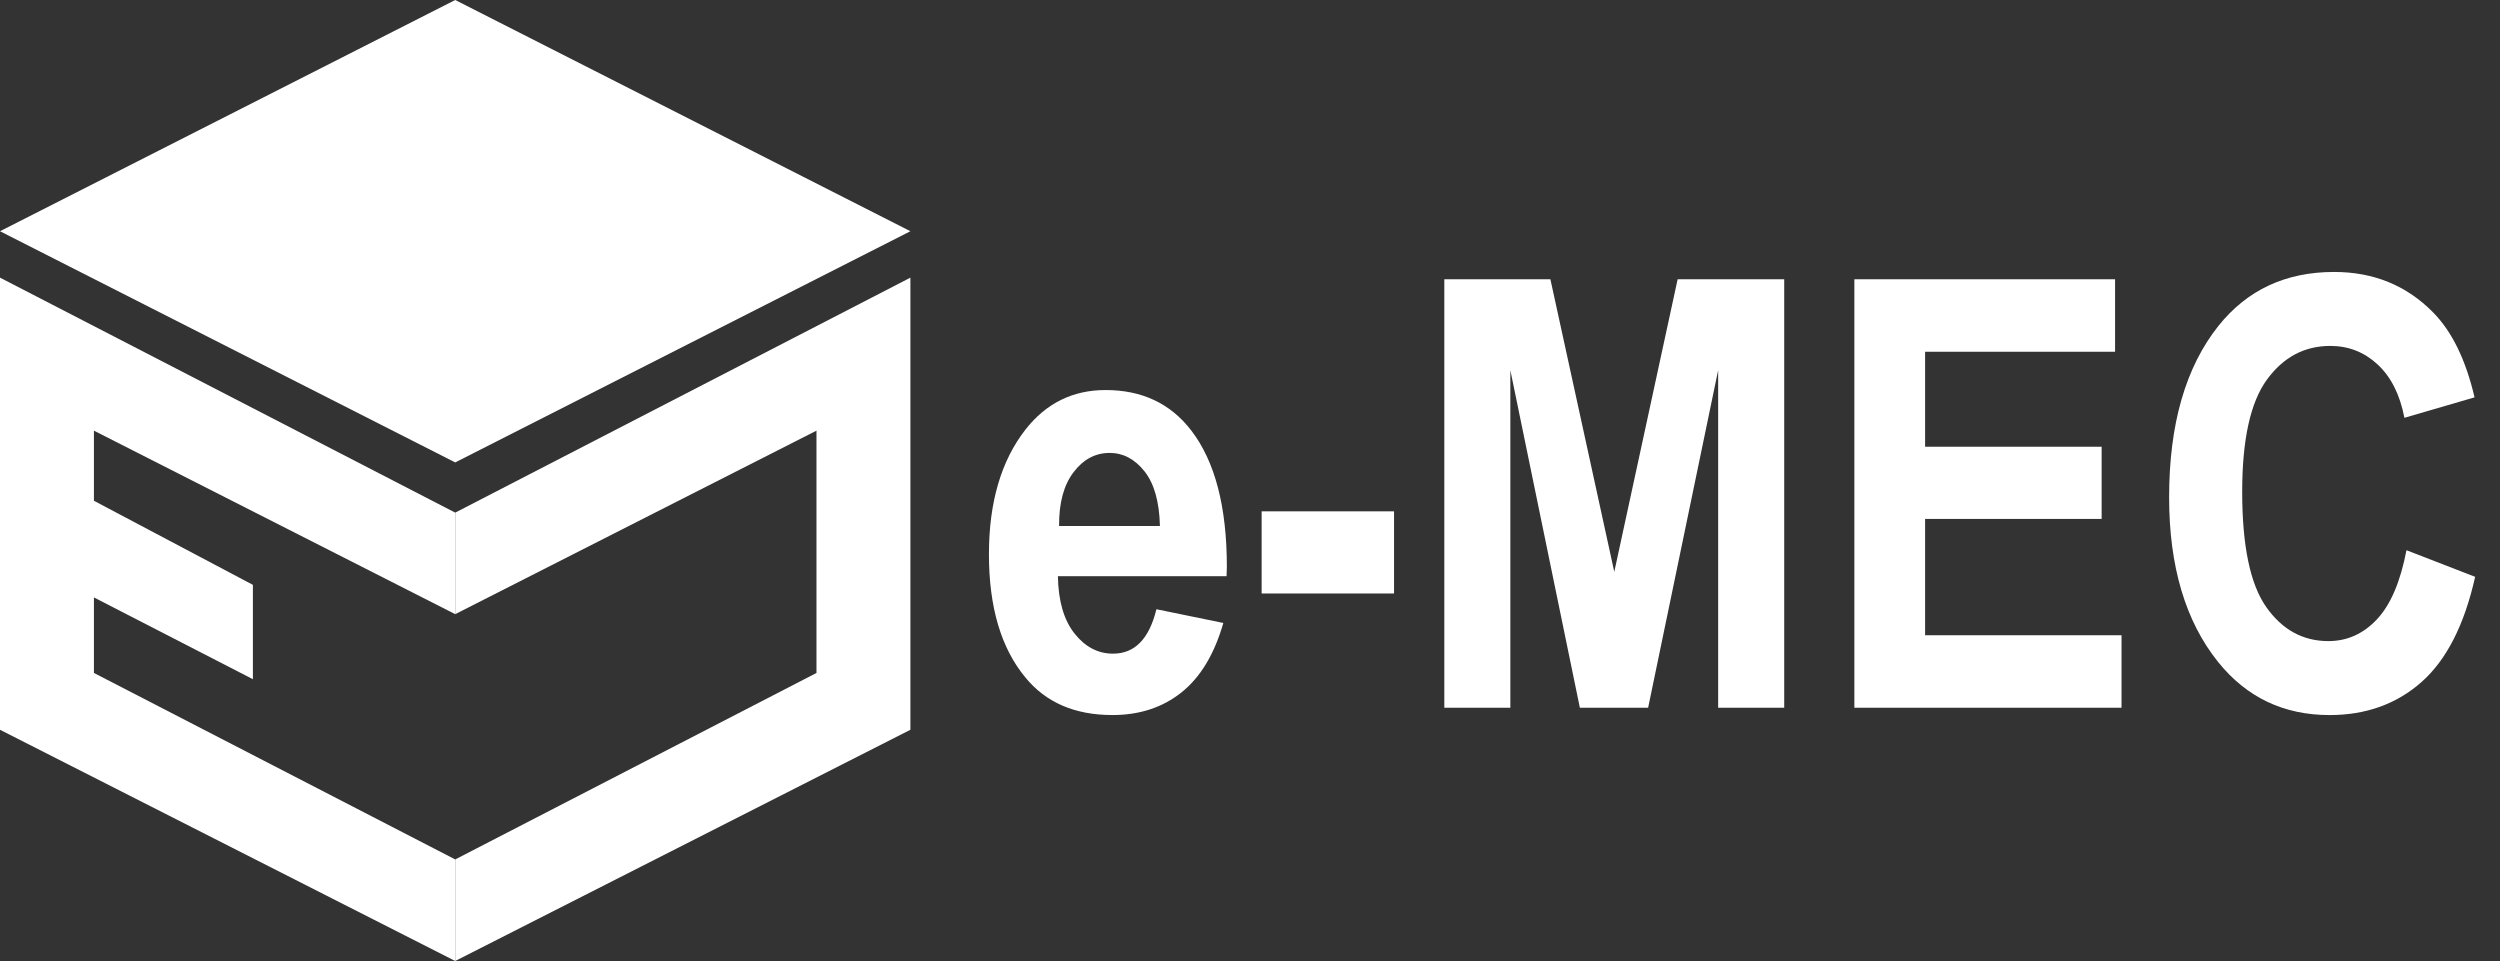
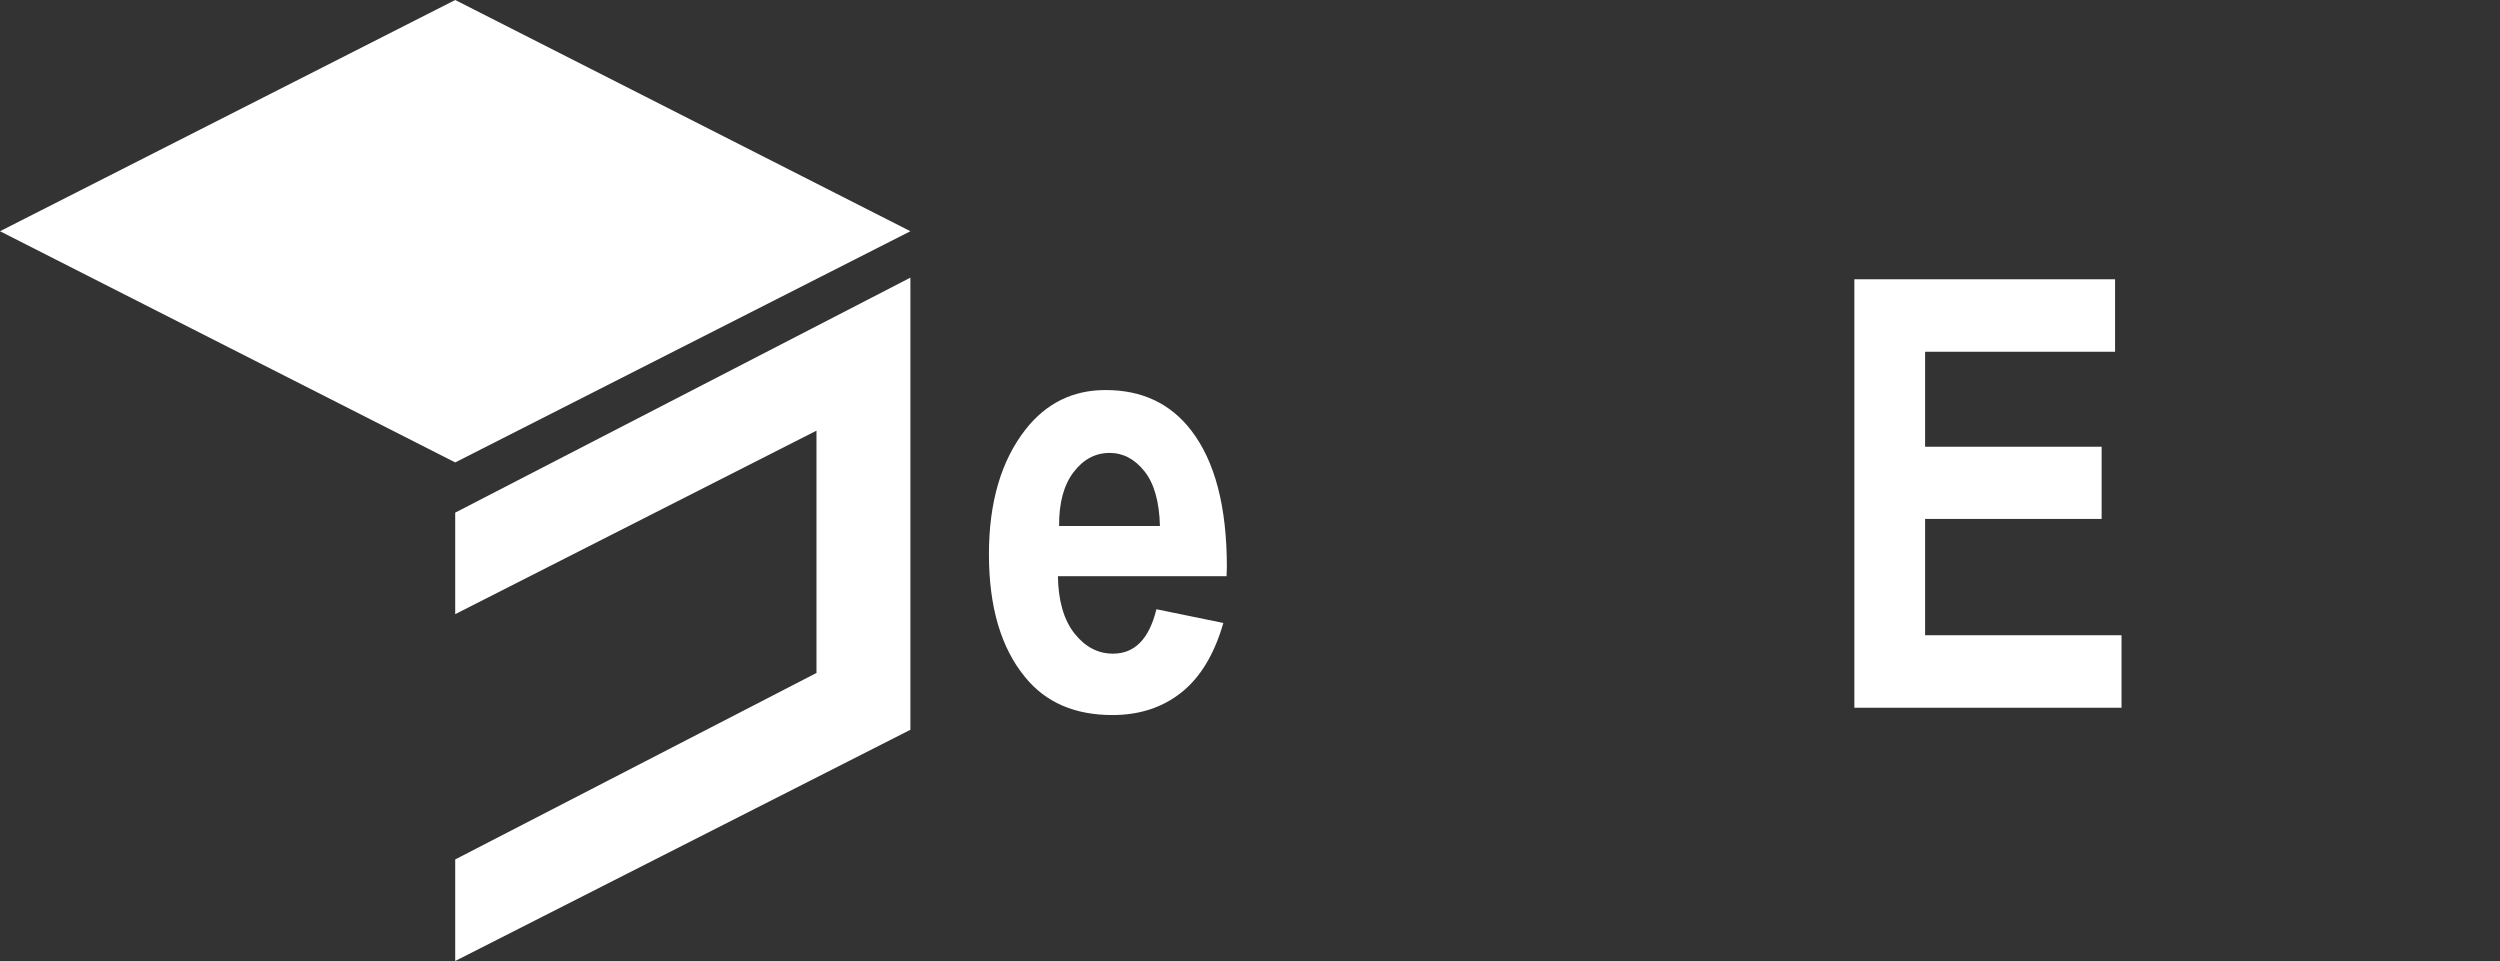
<svg xmlns="http://www.w3.org/2000/svg" version="1.1" id="Layer_2_1_" x="0px" y="0px" viewBox="0 0 1012 389.01" style="enable-background:new 0 0 1012 389.01;" xml:space="preserve">
  <rect x="0" y="0" width="1012" height="389.01" fill="#333333" stroke="none" />
  <style type="text/css">
	.st0{fill:#FFFFFF;}
	.st1{enable-background:new    ;}
</style>
  <g>
    <polygon class="st0" points="184.27,187.19 0,93.6 184.27,0 368.53,93.6  " />
    <polygon class="st0" points="184.27,248.61 184.27,207.51 368.53,112.39 368.53,155.02 368.53,252.79 368.53,294.68 368.53,295.41    184.27,389.01 184.27,347.9 330.51,272.41 330.51,174.33  " />
-     <polygon class="st0" points="184.27,248.61 184.27,207.51 0,112.39 0,155.02 0,182.59 0,222.29 0,252.79 0,294.68 0,295.41    184.27,389.01 184.27,347.9 38.02,272.41 38.02,241.84 102.37,274.94 102.37,236.75 38.02,202.71 38.02,174.33  " />
    <g class="st1">
      <path class="st0" d="M468.12,246.62l27.09,5.56c-3.63,12.62-9.28,21.99-16.94,28.1c-7.66,6.11-16.98,9.17-27.96,9.17    c-15.24,0-27.01-5.1-35.3-15.29c-9.79-11.85-14.69-28.45-14.69-49.78c0-21.02,4.93-37.85,14.79-50.49    c8.36-10.67,19.17-16,32.42-16c14.75,0,26.3,5.45,34.67,16.35c9.62,12.48,14.43,30.89,14.43,55.22l-0.12,3.79h-68.27    c0.16,9.98,2.39,17.7,6.7,23.16s9.51,8.19,15.61,8.19C459.34,264.61,465.19,258.62,468.12,246.62z M469.54,212.91    c-0.24-9.82-2.33-17.2-6.27-22.15c-3.95-4.95-8.64-7.42-14.08-7.42c-5.76,0-10.61,2.58-14.55,7.72c-4.02,5.23-6,12.51-5.92,21.86    H469.54z" />
-       <path class="st0" d="M510.71,240.24v-33.25h53.6v33.25H510.71z" />
-       <path class="st0" d="M584.66,286.5V113.05h42.94l25.86,118.43l25.65-118.43h43.14V286.5h-26.74V149.85L667.16,286.5h-27.63    l-28.14-136.65V286.5H584.66z" />
      <path class="st0" d="M750.65,286.5V113.05h105.53v29.34h-76.9v38.45h71.46v29.22h-71.46v47.09h79.51v29.34H750.65z" />
-       <path class="st0" d="M974.14,222.73l27.8,10.77c-4.34,19.4-11.56,33.58-21.65,42.53c-10.1,8.95-22.52,13.43-37.27,13.43    c-18.54,0-33.56-7.14-45.08-21.42c-13.25-16.48-19.88-38.73-19.88-66.73c0-29.58,6.67-52.73,20.01-69.45    c11.61-14.51,27.2-21.77,46.78-21.77c15.95,0,29.29,5.44,40.03,16.33c7.66,7.73,13.26,19.21,16.82,34.43l-28.39,8.28    c-1.82-9.39-5.43-16.58-10.85-21.59c-5.41-5.01-11.79-7.51-19.14-7.51c-10.51,0-19.08,4.58-25.72,13.72    c-6.64,9.15-9.96,24.25-9.96,45.31c0,21.85,3.23,37.39,9.7,46.62c6.47,9.23,14.87,13.84,25.2,13.84c7.57,0,14.12-2.94,19.64-8.81    C967.71,244.83,971.69,235.5,974.14,222.73z" />
    </g>
  </g>
</svg>